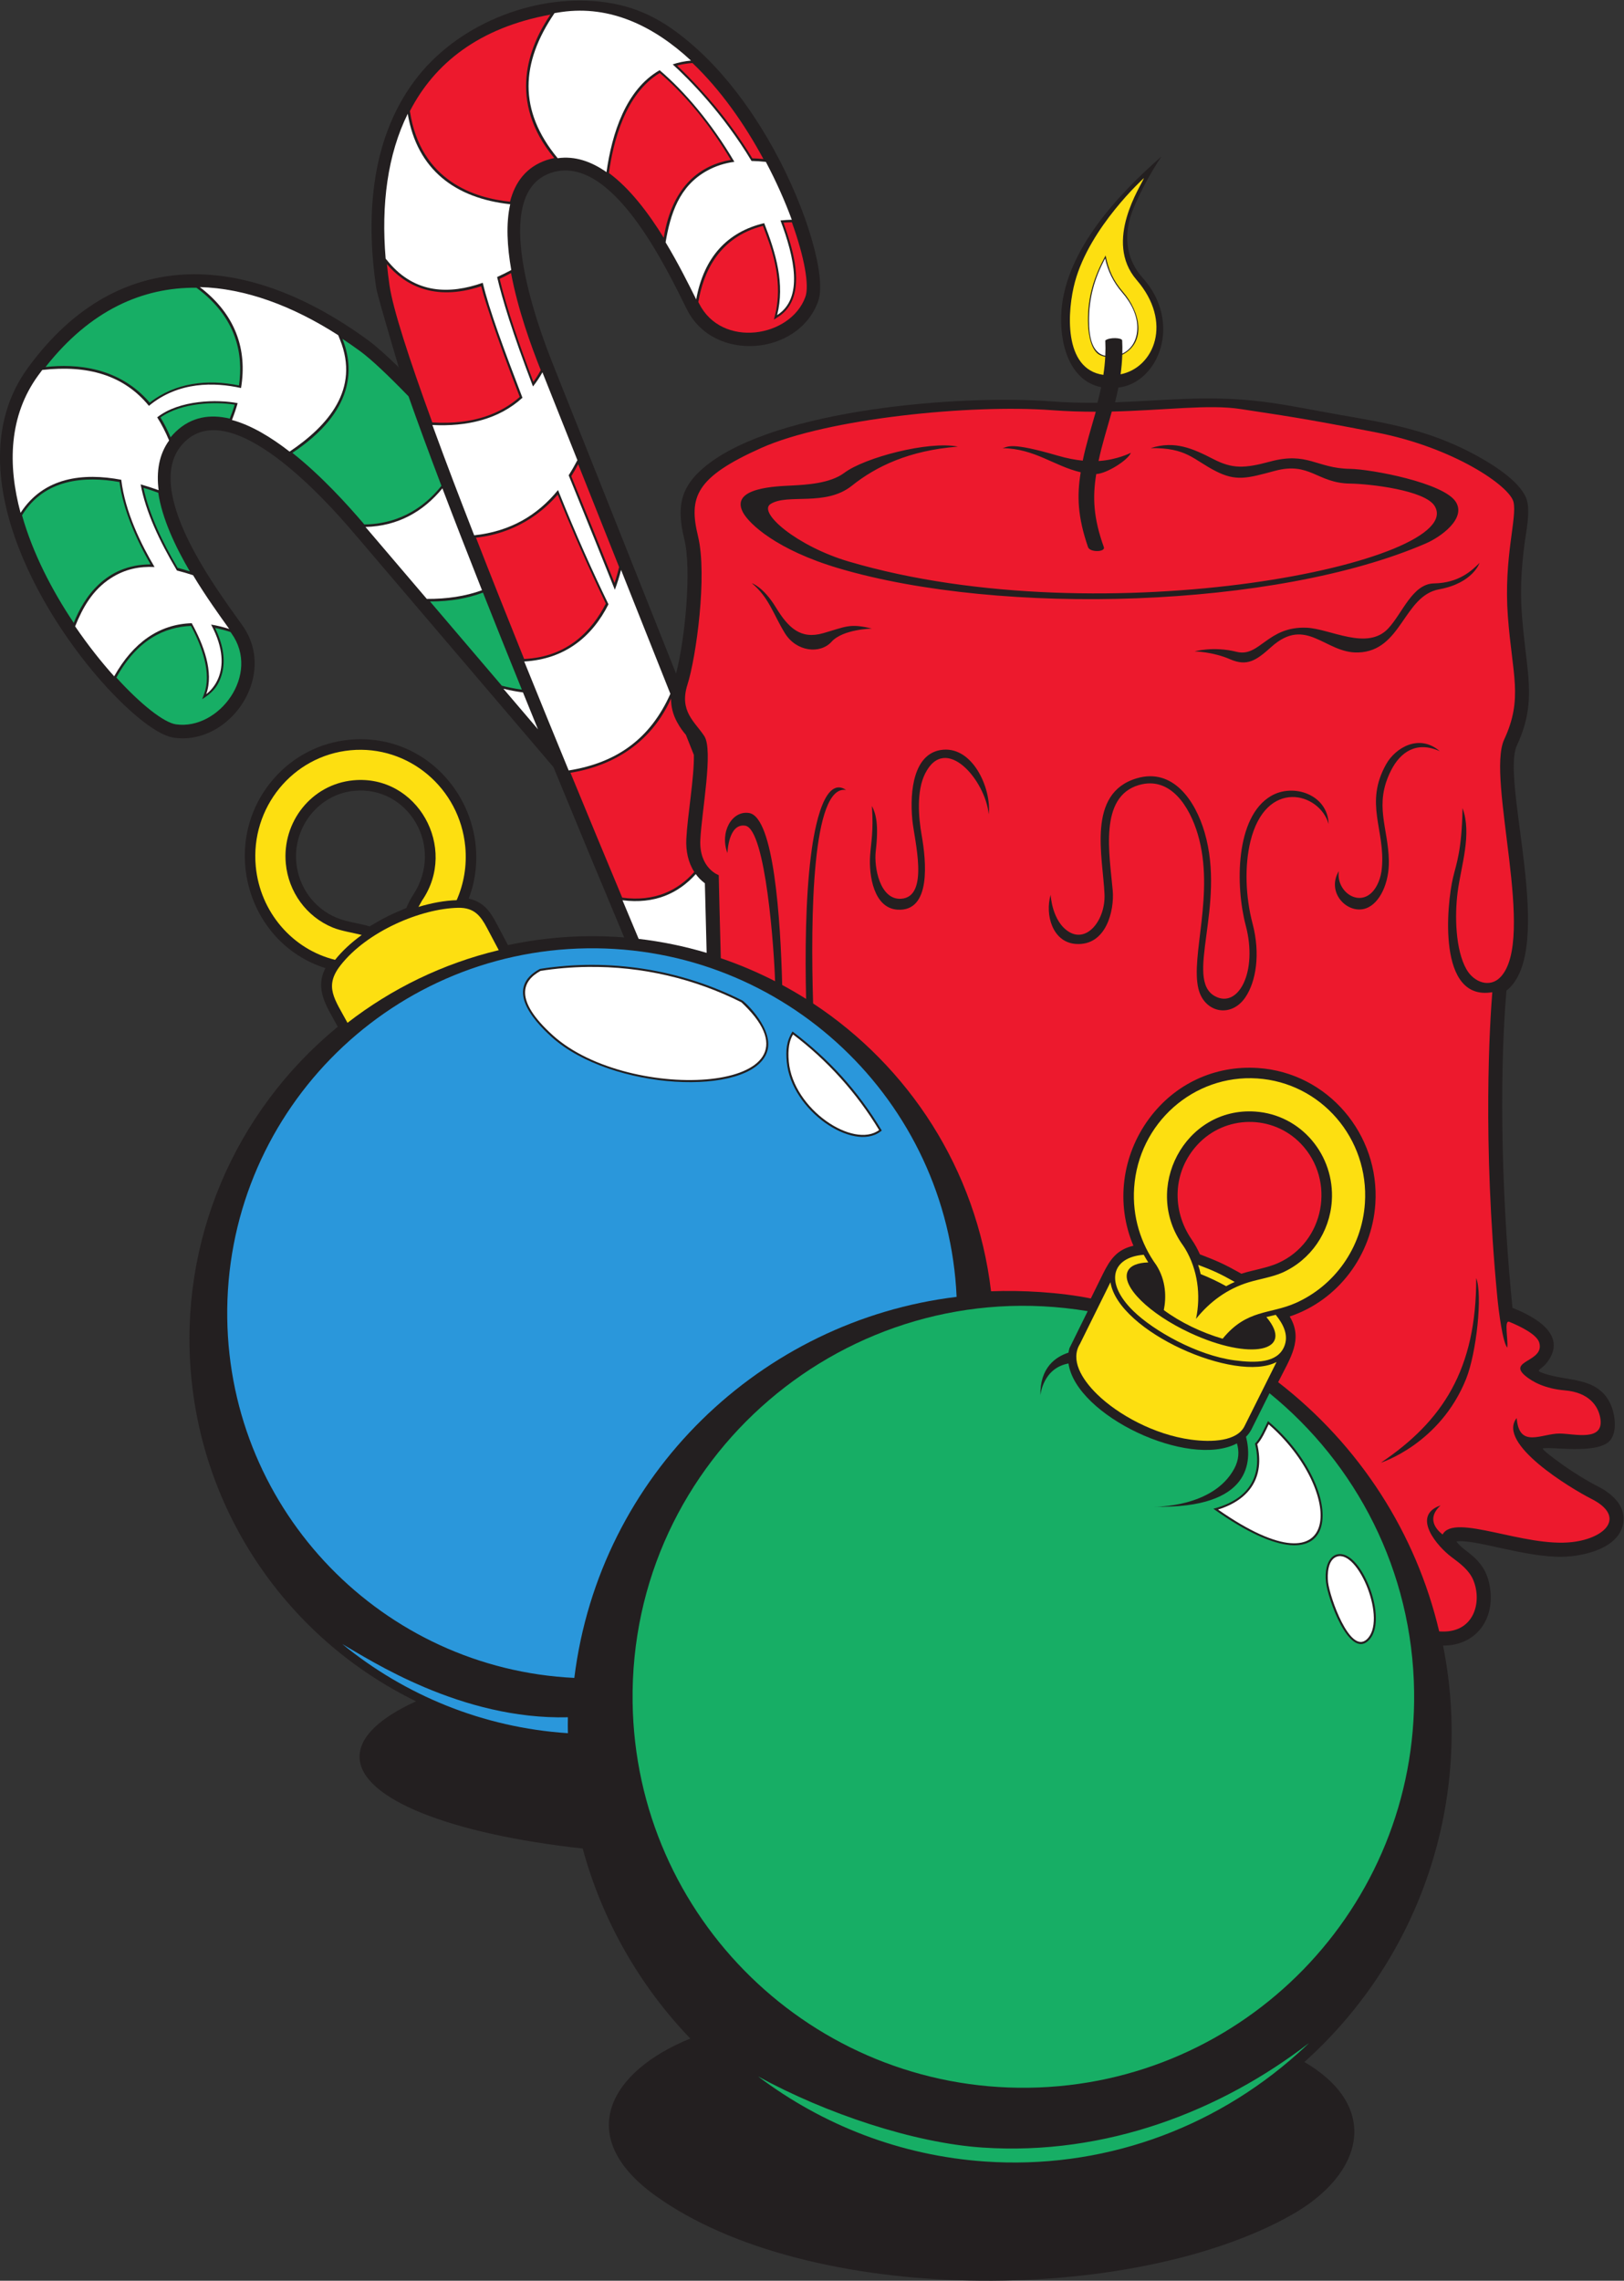
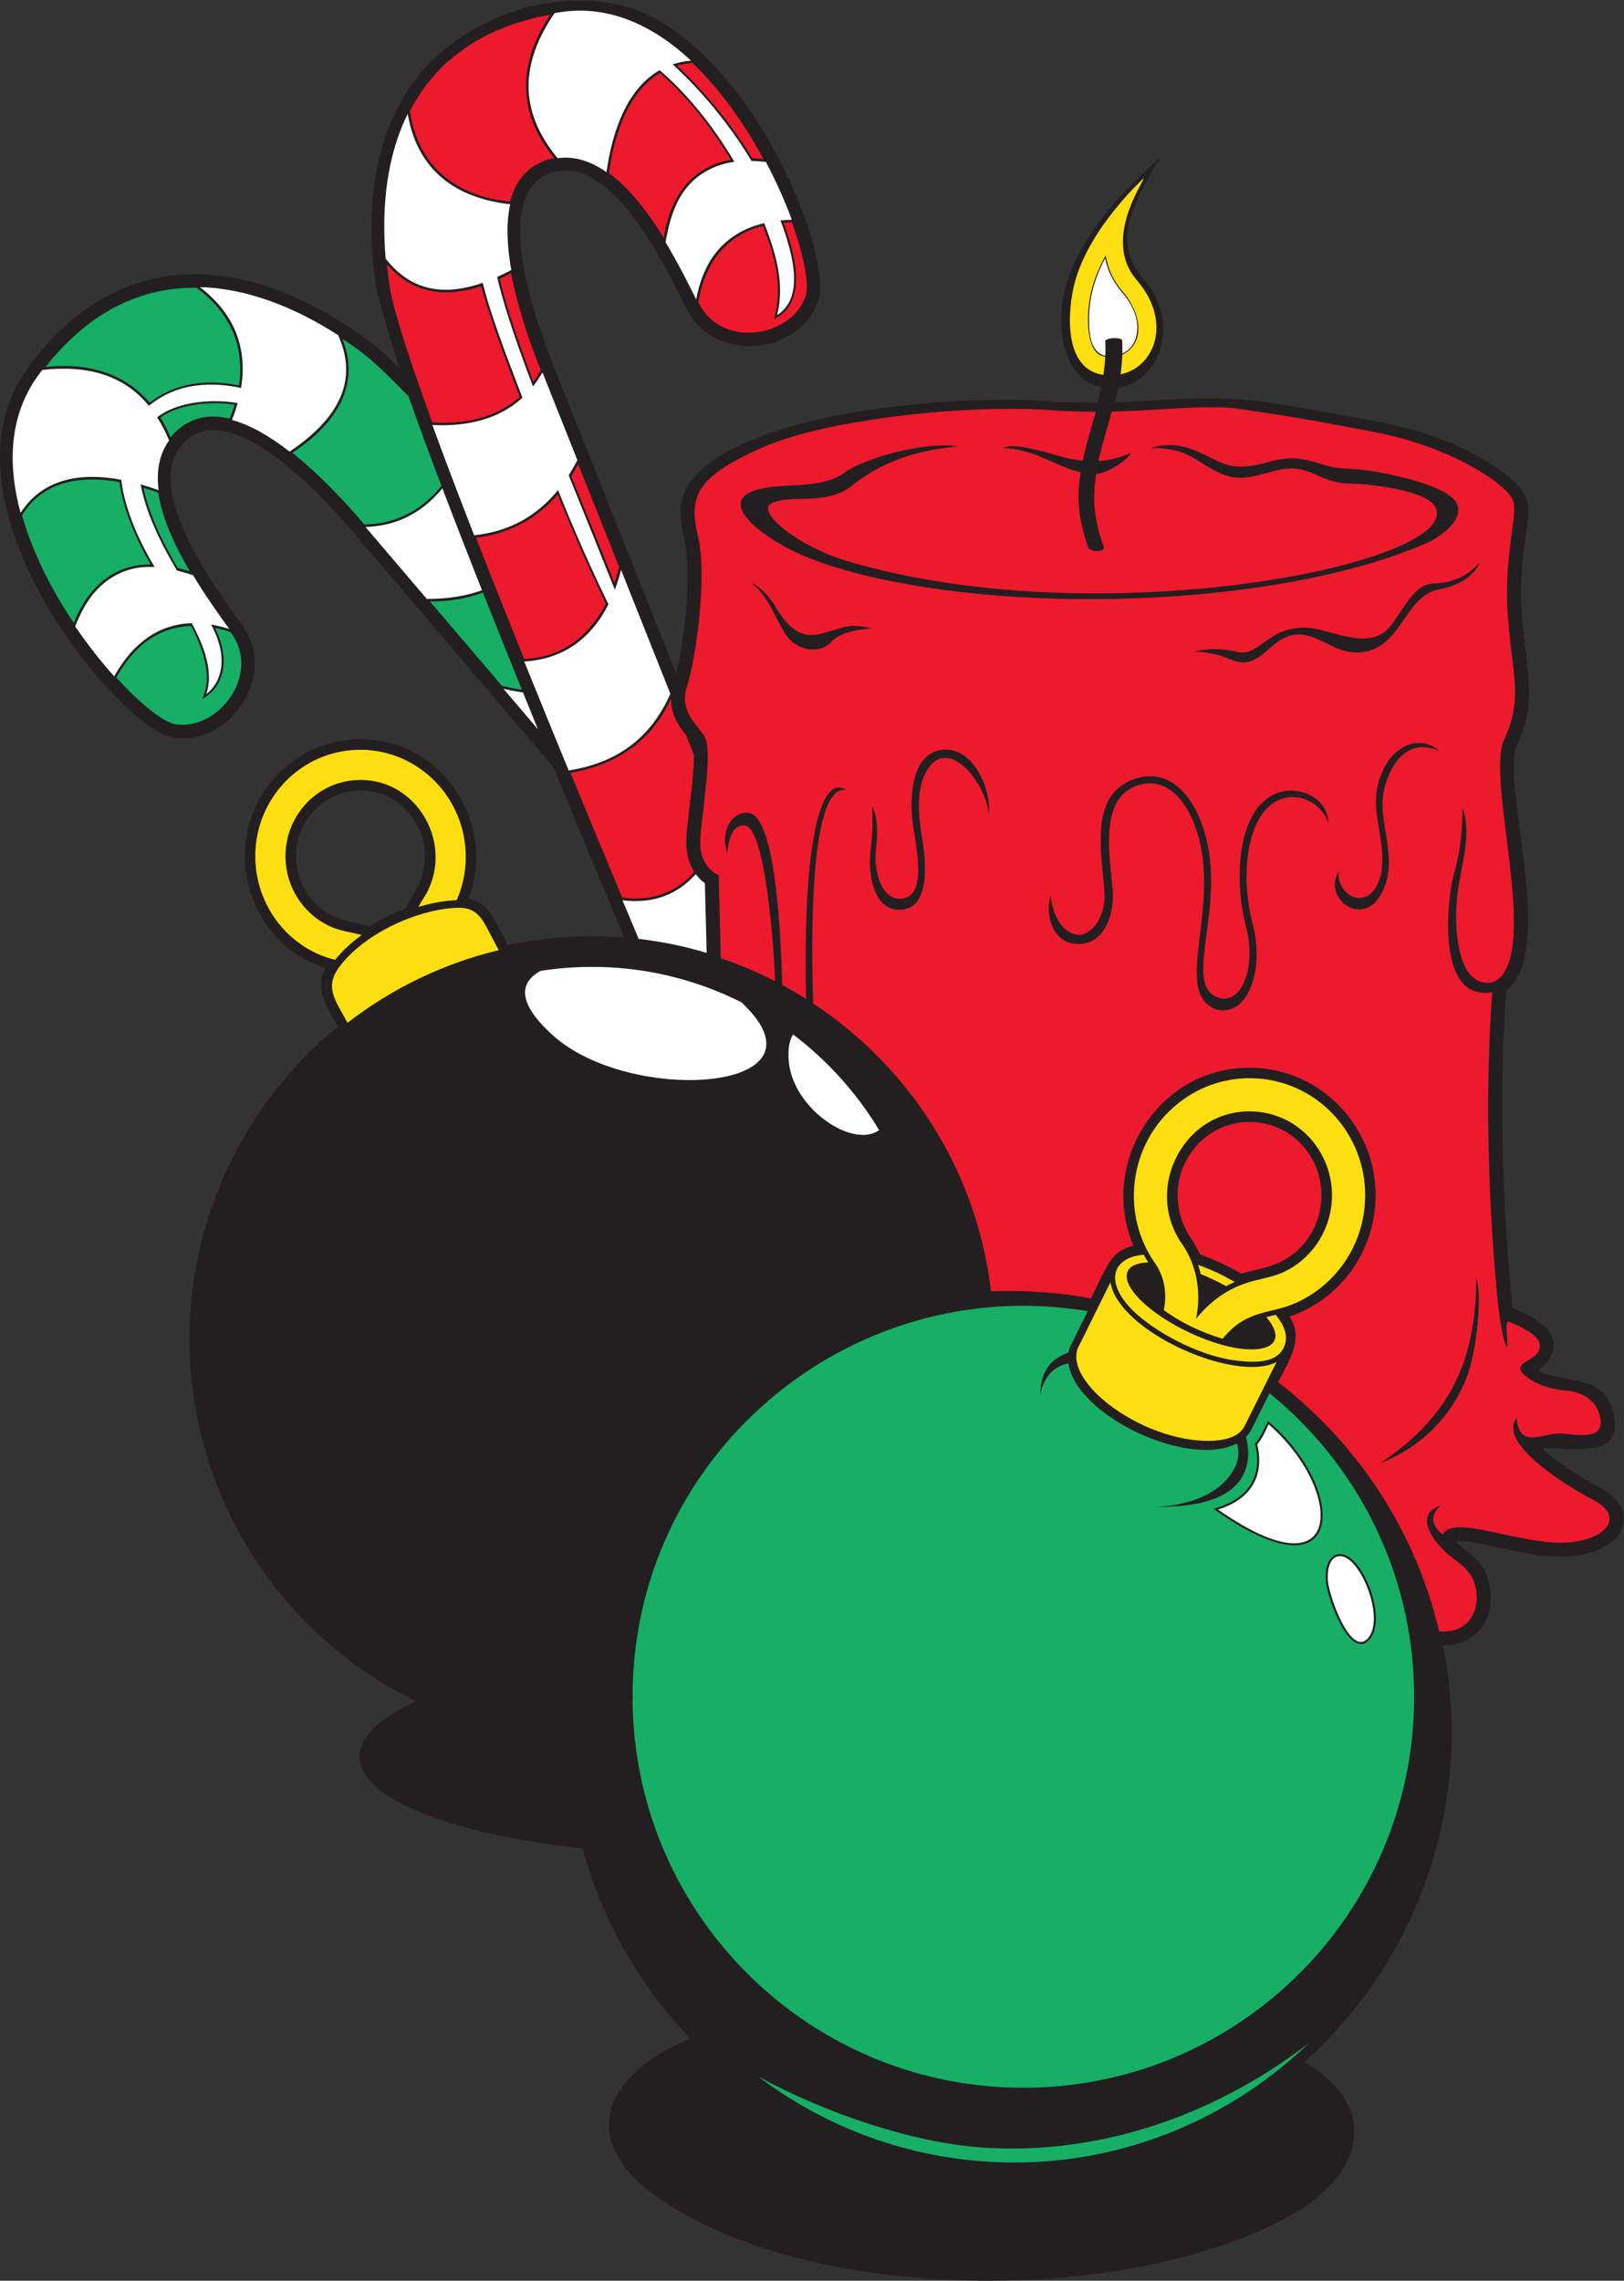
<svg xmlns="http://www.w3.org/2000/svg" viewBox="0 0 610.867 857.56" height="857.56" width="610.867" xml:space="preserve" id="svg2" version="1.1">
  <rect x="0" y="0" width="610.867" height="857.56" fill="#333333" stroke="none" />
  <defs id="defs6" />
  <g transform="matrix(1.333,0,0,-1.333,0,857.56)" id="g10">
    <g transform="scale(0.1)" id="g12">
      <path id="path14" style="fill:#231f20;fill-opacity:1;fill-rule:evenodd;stroke:none" d="m 3096.79,5297.2 c 3.87,14.73 7.39,29.34 10.44,43.93 -91.4,18.75 -119.05,127.29 -111.96,216.83 13.46,170.5 159.39,326.53 282.05,433.83 -30.43,-44.48 -75.32,-126.8 -88.92,-175.33 -16.4,-58.52 -7.33,-118.41 35.81,-166.57 113.93,-127.18 44.51,-296.92 -68.38,-309.85 -2.73,-13.82 -5.89,-27.66 -9.39,-41.59 135.32,4.97 254.39,19.21 393.55,4.49 59.54,-6.29 118.71,-17.33 177.52,-28.37 170.11,-31.95 300.34,-43.21 456.92,-130.69 42.82,-23.93 123.09,-74.31 135.03,-124.57 8.41,-35.38 -3.31,-86.58 -7.89,-122.87 -17.09,-135.34 -8.53,-198.48 7.02,-330.69 10.54,-89.62 10.61,-151.62 -28.18,-235.21 -46.7,-100.65 113.48,-578.16 -29.45,-691.53 -23.04,-268.64 -10.46,-625.53 17.01,-894.87 61.62,-24.06 156.97,-75.68 97.91,-153.27 -18.77,-24.66 -38.75,-21.77 -6.59,-32.53 64.21,-21.45 144.86,-9.12 182.25,-79.34 15.82,-29.7 23.64,-83.32 1.74,-108.86 -35.69,-41.6 -177.44,-15.23 -190.08,-22.84 2.11,-7.53 58.87,-47.75 65.91,-52.53 28.1,-19.02 59.56,-38.87 89.87,-54.22 37.89,-19.2 77.36,-52.53 72,-99.65 -8.45,-74.42 -110.75,-97.58 -172.16,-98.84 -104.88,-2.14 -248.59,51 -299.06,43.28 23.19,-33.97 86.09,-46.36 95.98,-139.69 9.17,-86.55 -45.43,-154.41 -133.7,-154.05 86.74,-433.2 -62.58,-880.311 -391.39,-1174.647 216.65,-126.445 167.23,-316.609 -36.51,-431.492 -452.86,-255.356 -1365,-256.535 -1796.58,55.918 -230.01,166.519 -126.51,350.066 100.33,441.766 -142.44,148.527 -248.3,332.055 -303.64,535.975 -369.49,40.54 -628,139.28 -629.61,258.06 -0.77,56.98 57.72,110.93 159.36,157.25 -347.66,169.3 -596.527,511.01 -634.437,916.15 -35.415,378.49 120.234,745.65 413.55,986.58 -28.754,53.48 -66.875,104.44 -34.746,165.31 -223.82,70.83 -302.332,355.89 -145.355,535 54.886,62.63 130.539,101.47 213.476,109.23 111.402,10.41 216.182,-35 285.162,-123.01 72.01,-91.87 92.69,-215.79 51.02,-325.12 41.88,-9.59 60.06,-35.14 79.48,-71.99 l 31.17,-59.14 c 108.47,23.06 218.77,30.31 328.04,21.59 -66.7,159.03 -134.14,321.19 -199.51,480.3 l -565.037,662.54 c -78.684,92.25 -340.563,383.61 -474.317,256.34 -13.496,-12.84 -23.863,-27.88 -30.781,-45.19 -32.324,-80.91 17.742,-193.88 55.98,-264.98 39.723,-73.86 87.524,-140.88 136.289,-208.79 27.996,-38.98 39.262,-85.06 32.891,-132.57 -14.293,-106.43 -115.055,-199.97 -225.621,-184.33 -59.844,8.47 -150.356,99.19 -189.508,141.81 -195.137,212.44 -425.547,623.12 -223.355,901 261.433,359.31 631.058,319.42 960.499,78.3 21.68,-15.87 50.63,-41.63 85.47,-75.52 15.28,-45.56 -58.75,196.16 -62.88,224.27 -30.18,205.13 -14.84,430.33 119.8,597.93 121.97,151.83 339.68,234.47 531.01,206.07 101.44,-15.06 174.98,-60.01 250.4,-127.25 137.36,-122.46 248.04,-310.99 308.96,-482.12 19.41,-54.53 57.37,-176.92 36.92,-233.79 -55.2,-153.51 -294.94,-173.55 -370.22,-22.47 -58.44,117.29 -212.48,442.64 -383.53,385.11 -175.01,-58.87 -39.61,-426.48 5.24,-539.13 l 347.64,-873.2 c 25.92,98.37 43.98,293.72 23.52,378.03 -21.92,90.34 -13.71,148.08 61.55,208.48 199.75,160.32 719.5,200.23 970.84,181.44 44.4,-3.32 88.68,-4.65 133.18,-4.11 z M 1043.14,3820.32 c 39.86,23.86 60.53,34.1 103.46,51.74 5.34,13.03 11.82,25.62 19.52,37.42 88.98,136.5 -14.4,307.42 -166.155,293.22 -100.781,-9.44 -173.203,-102.49 -163.856,-202.35 6.442,-68.82 49.676,-129.19 113.766,-155.72 29.578,-12.24 62.545,-15.43 93.265,-24.31 v 0" />
      <path id="path16" style="fill:#fddf11;fill-opacity:1;fill-rule:evenodd;stroke:none" d="m 3162.14,5377.53 c 95.17,18.99 147.81,147.6 45.27,266.06 -94.85,109.57 13.46,266.7 20.65,287.54 0,0 -152.54,-137.54 -194.66,-292.72 -21.81,-80.31 -33.84,-246.62 80.12,-262.51 2.55,16.86 4.37,33.79 5.27,50.95 -8.9,2 -17.31,4.85 -24.13,11.68 -19.97,19.98 -24.26,62.27 -24.46,89.3 -0.54,70.24 16.77,123.69 49.51,184.91 8.48,-40.51 21.43,-70.71 49.05,-102.61 48.35,-55.85 67.74,-141.96 -1.85,-177.46 -0.62,-18.58 -2.26,-36.9 -4.77,-55.14 v 0" />
      <path id="path18" style="fill:#ffffff;fill-opacity:1;fill-rule:evenodd;stroke:none" d="m 3118.51,5704.41 c -30.69,-57.35 -45.92,-112.71 -45.44,-176.56 0.26,-34.44 4.12,-89.48 45.86,-98.11 0.66,14.22 0.69,28.6 -0.01,43.21 11.44,9.58 47.28,7.89 47.68,0.05 0.62,-12.54 0.74,-24.9 0.4,-37.16 21.71,10.27 40.07,31.66 42.11,67.84 2.2,38.89 -17.78,75.98 -42.53,104.56 -25.38,29.32 -40.88,61.85 -48.07,96.17 v 0" />
      <path id="path20" style="fill:#ffffff;fill-opacity:1;fill-rule:evenodd;stroke:none" d="m 654.465,5248.66 c 53.902,-14.41 110.027,-48.31 162.715,-89.25 110.039,74.12 198.22,176.6 142.437,315.36 l -5.238,13.03 c -129.137,82.81 -262.234,132.37 -390.516,135.71 100.707,-76.71 134.407,-175.71 116.278,-284.7 -74.438,16.42 -176.246,19.15 -259.899,-50.31 -70.855,86.67 -172.453,115.7 -300.965,101.29 -3.949,-5.18 -7.882,-10.45 -11.777,-15.81 C 25.27,5260.96 21.199,5123.1 58.027,4986.7 c 65.7,101.26 177.051,113.42 284.121,93.31 10.747,-91.52 57.532,-184.99 93.938,-246.07 -41.898,2.2 -83.445,-5.67 -123.492,-31.62 -51.242,-33.2 -78.614,-81.62 -100.598,-135.74 35.797,-52.57 73.68,-100.39 110.195,-141 53.782,95.78 127.336,147.1 218.817,149.81 33.015,-59.66 63.254,-138.13 40.871,-200.02 0,0 87.777,57.7 13.848,196.17 16.558,-2.71 33.613,-6.82 51.16,-12.36 -28.328,39.37 -66.555,92.61 -102.117,151.64 -15.09,4.95 -30.266,9.47 -45.477,13.21 -49.344,83.14 -88.316,165.95 -102.414,243 17.344,-4.92 34.328,-10.47 50.723,-16.37 -6.61,51.79 0.617,100.2 29.57,140.19 -10.004,24.08 -21.231,45.79 -33.621,65.28 63.051,49.66 170.597,50.86 227.019,39.98 -4.398,-15.66 -9.777,-31.48 -16.105,-47.45 z m 376.825,-301.75 173.07,-202.93 c 56.57,-0.3 108.63,7.29 155.74,24.5 -40.1,101.26 -77.64,197.69 -111.73,287.36 -53.02,-64.7 -124.19,-106.43 -217.08,-108.93 z m 389.2,-456.35 97.62,-114.47 c -14.28,34.96 -28.4,69.67 -42.37,104.12 -18.28,2.37 -36.74,5.86 -55.25,10.35 v 0" />
      <path id="path22" style="fill:#17ae65;fill-opacity:1;fill-rule:evenodd;stroke:none" d="m 496.191,5215.86 c -5.449,-5.18 -10.375,-10.58 -14.914,-16.13 -8.566,20.62 -18.117,39.24 -28.457,56.04 59.481,42.32 154.832,44.91 209.375,36.13 -4.23,-14.14 -9.007,-27.35 -13.902,-39.38 -55.348,13.19 -107.996,5.31 -152.102,-36.66 z m -73.757,81.75 c -86.289,100.64 -207.528,110.15 -293.938,100.46 126.813,161.24 274.606,225.03 425.82,223.6 114.762,-84.6 132.61,-189.33 120.004,-275.6 -88.812,18.2 -179.34,8.23 -251.886,-48.46 z m 24.093,-254.21 c 10.918,-72.78 47.813,-151.42 89.235,-221.92 -11.938,4.01 -23.457,7.34 -34.61,10.08 -41.461,70.28 -80.23,149.46 -96.289,225.75 14.996,-4.49 29.004,-9.25 41.664,-13.91 z m -21.742,-202.02 c -126.941,-0.35 -188.285,-93.51 -216.68,-165.02 -61.39,91.58 -115.98,196.96 -145.937,303.52 63.098,103.07 177.113,111.18 274.961,93.75 10.242,-76.96 46.367,-160.11 87.656,-232.25 z m 225.715,-190.93 2.488,-3.46 c 83.336,-116.05 -35.383,-273.97 -156.383,-256.85 -33.457,4.73 -97.917,54.66 -168.175,131.91 58.89,107.66 137.129,142.81 210.519,145.73 33.551,-62.65 57.364,-135.56 37.512,-190.44 l -5.887,-16.29 c 26.481,17.4 43.508,32.24 54.504,67.3 13.93,44.4 2.219,91.66 -18.086,133.69 15.231,-3.04 29.824,-7.05 43.508,-11.59 z m 315.805,827 c 16.863,-11.13 33.562,-22.72 50.045,-34.78 30.91,-22.63 77.64,-66.68 136.47,-127.36 26.47,-75.15 57.81,-160.13 92.83,-252.35 -71.02,-88.8 -156.69,-108.52 -217.59,-108.94 -48.087,56.38 -120.853,136.79 -203.037,201.93 176.897,117.41 173.997,240.11 141.282,321.5 z m 506.235,-989.37 c -21.11,2.84 -40.3,6.88 -56.49,11 l -202.67,237.66 c 58.33,-0.31 107.75,9.41 149.4,24.98 34.92,-88.12 71.71,-179.78 109.76,-273.64 v 0" />
      <path id="path24" style="fill:#ffffff;fill-opacity:1;fill-rule:evenodd;stroke:none" d="m 1439.75,5857.21 c -12.41,-54.4 -8.64,-119.86 2.96,-185.57 -13.14,-7.05 -26.48,-13.68 -39.94,-19.75 14.33,-61.47 43.5,-158.07 101.18,-308.66 9.64,12.13 18.57,25.4 26.7,39.86 l 98.66,-247.79 c -7.77,-14.91 -15.97,-29.14 -24.63,-42.66 51.98,-127.76 95.31,-235.34 130.3,-322.84 6.82,18 12.64,36.74 17.52,56.05 l 139.18,-349.58 c -56.46,-126.58 -151.15,-194.57 -286.95,-216.23 -42.07,102.3 -83.98,204.75 -125.43,307.39 115.77,6.72 191.99,70.67 237.67,161.28 -42.67,87.6 -92.03,196.25 -142.31,322.31 -58.27,-71.61 -134.62,-116.48 -236.58,-127.7 -44.68,114.97 -71.48,184.15 -118,311.22 97.56,-5.03 187.72,16 254.18,76.82 -52.98,137.99 -93.98,248.12 -112,324.25 -93.89,-32.92 -189.97,-31.18 -264.93,57.31 l -9.08,10.72 c -12.94,152.86 5.38,293.7 62.32,408.7 26.42,-158.56 135.07,-238.38 289.18,-255.13 z m 458.47,394.5 c 45.37,-41.42 141.15,-137.04 222.43,-272.39 13.35,-0.28 26.81,-1.23 40.44,-2.6 29.77,-56.2 54.37,-112.03 73.23,-163.29 -10.94,-0.28 -21.58,-0.95 -31.92,-1.99 39.1,-103.98 65.55,-219.32 -9.49,-267 22.22,88.43 -3.22,174.07 -36.49,259.4 -104.22,-24.68 -170.21,-96.27 -191.84,-215.15 -21.59,43.42 -50.82,102.09 -86.42,161.1 13.74,80.51 38.27,157.9 115.92,201.34 25.51,14.28 51.57,22.08 78.18,25.71 -64.46,109.32 -140.34,198.65 -210.87,258.41 -95.14,-54.33 -134.52,-178.02 -149.95,-287.56 -42.73,30.03 -88.91,46.24 -137.79,39.31 -111.93,135.28 -104.12,269.31 -8.82,409.37 6.42,1.07 12.91,2.09 19.48,3.04 138.33,19.95 262.15,-40.82 365.57,-137.07 -18.57,-1.66 -35.74,-5.32 -51.66,-10.63 z m -96.06,-2466.69 c -15.23,36.29 -30.44,72.61 -45.62,108.93 90.62,-11.57 157.95,19.34 206.77,73.75 7.05,-9.62 15.57,-18.36 25.71,-25.92 l 5,-196.25 c -63.07,18.81 -127.22,31.96 -191.86,39.49 v 0" />
      <path id="path26" style="fill:#ed192d;fill-opacity:1;fill-rule:evenodd;stroke:none" d="m 1542.66,5981.86 c 7.13,2.4 14.2,4.23 21.23,5.64 -132.76,160.49 -72.28,314.06 -10.69,404.58 -201.8,-36.85 -327.21,-137.76 -396.54,-272.15 29.87,-198.38 184.59,-245.72 282.57,-255.47 14.17,55.11 45.72,97.99 103.43,117.4 z m 175.69,-36.61 c 59.27,-43.63 111.58,-112.98 154.6,-182.52 24.72,151.77 108.41,205.26 189.24,219.68 -54.83,92.44 -122.27,178.04 -200.46,245 -98.16,-59.03 -131.84,-196.2 -143.38,-282.16 z m 404.56,41.55 c 10.9,-0.26 21.41,-1 31.34,-2.07 -52.32,97.04 -120.03,194.52 -200.27,270.76 -15.42,-0.98 -29.84,-3.44 -43.36,-7.15 38.21,-35.89 79.64,-81.24 107.14,-114.4 38.32,-46.21 73.78,-95.43 105.15,-147.14 z m -152.3,-405.38 1.9,-3.82 c 63.72,-127.88 258.79,-96.63 300.15,18.37 11.44,31.8 -2.62,112.11 -38.13,210.3 -8.14,-0.11 -16.01,-0.47 -23.67,-1.03 7.13,-19.5 13.61,-39.22 19.39,-59.15 19.11,-65.98 34.58,-162.77 -34.24,-206.52 l -12.2,-7.75 3.52,14.02 c 16.88,67.22 5.15,140.8 -17.86,205.18 -5.19,14.97 -10.73,30 -16.6,45.05 -125.39,-31.94 -168.55,-132.59 -182.26,-214.65 z m -878.77,106.84 c 1.96,-20.1 4.41,-40.29 7.39,-60.49 9.69,-65.88 54.32,-204.24 120.65,-386.04 119.61,-7.28 197,27.75 246.75,72.01 -31.11,80.8 -61.63,162.39 -85.51,235.72 -4.79,14.7 -15.12,44.08 -23.25,76.4 -135.47,-44.84 -218.49,6.28 -266.03,62.4 z m 413.26,-332.07 c 8.19,11.23 15.04,22.4 20.78,33.07 -27.4,68.86 -64.54,170.74 -83.77,273.83 -11.02,-6 -21.75,-11.43 -32.22,-16.33 20.53,-85.61 57.94,-192.78 95.21,-290.57 z m -161.97,-439.55 c 42.26,-108.42 88.05,-223.56 135.83,-342.07 122.81,5.31 191.98,80.69 230.58,156.17 -50.03,104 -97.45,212.7 -135.76,307.4 -76.12,-87.84 -167.49,-114.55 -230.65,-121.5 z m 390.92,-127.67 c 5.51,16.16 9.75,31.36 12.99,44.77 l -115.54,290.2 c -6.23,-11.97 -12.73,-23.26 -19.43,-33.92 40.7,-99.7 81.63,-200.38 121.98,-301.05 z m -124.29,-535.43 c 48.62,-118.25 97.78,-236.72 146.02,-352.25 92.99,-12.38 157.97,21.21 203.36,72.48 -17.35,26.87 -24.1,59.74 -22.46,92.89 3.32,67.62 22.58,173.41 21.28,237.29 l -22.53,56.61 c -7.28,8.5 -15.96,19.16 -25.45,36.96 -11.4,21.33 -16.48,43.13 -16.43,65.32 -67.75,-150.49 -199.94,-195.93 -283.79,-209.3 v 0" />
      <path id="path28" style="fill:#fddf11;fill-opacity:1;fill-rule:evenodd;stroke:none" d="M 989.262,4317.09 C 826.035,4301.82 706.223,4155.19 721.711,3989.65 733.863,3859.76 826.285,3755 945.59,3725.88 c 20.172,25.28 45.949,48.96 75.18,70.12 -26.204,6.68 -58.25,11.22 -82.262,21.16 -74.192,30.71 -124.528,100.52 -132.004,180.42 -10.953,117.03 72.629,223.67 190.687,234.72 180.309,16.87 296.059,-190.12 193.859,-339.04 l -10.27,-18.16 c 36.87,11.24 73.67,17.96 107.83,19.06 20.16,45.76 29.31,97.29 24.3,150.8 -15.49,165.54 -160.42,287.4 -323.648,272.13 z m 418.148,-563.97 -33.21,62.77 c -17.7,33.46 -35.66,57.68 -81.27,56.79 -104.58,-2.07 -256.78,-65.96 -332.133,-162.38 -46.817,-59.91 -16.594,-94.79 19.777,-162.1 124.136,96.21 268.966,167.13 426.836,204.92 v 0" />
      <path id="path30" style="fill:#17ae65;fill-opacity:1;fill-rule:evenodd;stroke:none" d="m 3069.29,2734.89 -51.54,-104.55 c -1.16,-4.15 -2.03,-8.28 -2.64,-12.4 -36.05,-11.7 -81.02,-42.04 -79.25,-120.71 0,0 6.12,76.71 79.22,90.11 20.97,-147.13 338.53,-297.17 475.31,-225.45 6.71,-22.27 5.88,-46.3 -7.56,-71.25 -59.59,-110.73 -225.19,-107.28 -225.19,-107.28 276.52,-5.98 275.11,131 258.45,197.22 5.75,5.8 10.77,12.38 14.85,19.89 l 51.4,102.94 c 245.07,-199 403.43,-501.18 408.04,-841.45 8.25,-608.85 -478.84,-1109.304 -1087.69,-1117.546 -608.87,-8.242 -1109.32,478.836 -1117.57,1087.706 -9.32,688.66 607.35,1214.98 1284.17,1102.77 z m 790.76,-930.62 c 53.49,47.18 1.37,200.49 -53.02,236.54 -37.92,25.15 -72.63,-4.66 -65.21,-71.13 5.22,-46.81 64.66,-212.68 118.23,-165.41 z m -436.14,373.27 c 134.22,35.51 130.6,131.57 117.48,183.74 15.04,15.17 26.21,42.66 36.68,63.61 226.44,-190.82 225.99,-518.26 -154.16,-247.35 z M 3693.85,670.496 c -9.98,-9.59 -20.16,-19.019 -30.51,-28.308 -243.77,-218.575 -559.54,-328.04 -882.95,-305.965 -239.73,16.367 -459.8,103.218 -641.26,240.117 192.15,-105.305 439.98,-187.492 632.07,-200.598 351.1,-23.945 675.64,104.453 922.65,294.754 v 0" />
      <path id="path32" style="fill:#ffffff;fill-opacity:1;fill-rule:evenodd;stroke:none" d="m 3856.23,1808.59 c 59.48,52.46 -23.3,254.66 -83.87,233.91 -25.92,-8.87 -27.26,-50.25 -24.82,-72.18 4.76,-42.62 61.58,-203.3 108.69,-161.73 z m -308.5,551.01 c 21.81,-92.22 -20.91,-156.55 -110.68,-184.29 361.43,-252.5 354.73,56.54 142.93,240.37 -8.98,-18.77 -18.75,-41.19 -32.25,-56.08 v 0" />
      <path id="path34" style="fill:#fddf11;fill-opacity:1;fill-rule:evenodd;stroke:none" d="m 3547.83,3391.31 c 179.8,-11.92 315.8,-169.46 303.7,-351.8 -8.46,-127.44 -87.02,-233.32 -194.94,-281.44 -73.21,-32.66 -138.05,-16.98 -206.5,-100.89 -58.66,16.9 -119.95,46.49 -166.03,80.74 7.14,34.85 6.82,82.84 -21.03,126.7 -44.1,60.68 -68.08,136.91 -62.7,218.08 12.1,182.34 167.71,320.53 347.5,308.61 z m -166.85,-525.79 c 42.5,-15.97 63.56,-25.68 103.29,-48.26 -7.9,-3.39 -15.98,-7.31 -24.24,-11.89 -22.85,12.67 -47.48,24.36 -71.89,34.11 -1.98,8.8 -4.37,17.5 -7.16,26.04 z m 218.98,-140.95 c 21.21,-26.29 37.38,-57.45 23.79,-89.65 -19.5,-46.23 -79.73,-46.93 -141.02,-38.64 -104.69,14.17 -226.98,82.68 -284.82,139.23 -81.78,79.96 -61.17,151.32 29.5,158.49 4,-7.26 8.27,-14.47 12.84,-21.6 -30.28,-0.82 -51.52,-9.33 -58.5,-26.01 -17.5,-41.81 61.16,-119.01 175.65,-172.41 171.8,-80.16 298.03,-52.93 216.08,44.3 8.62,2.16 17.4,4.12 26.48,6.29 z m -552.65,-82.31 86.23,174.26 c 21.89,-139.66 354.26,-285.6 468.64,-225.06 l -90.44,-181.1 c -21.17,-42.41 -91.47,-45.92 -151.01,-37.86 -104.68,14.16 -206.94,71.35 -264.77,127.89 -44.83,43.82 -75.82,97.62 -48.65,141.87 z m 296.86,269.05 c 35.45,-59.09 44.96,-131.17 30.76,-198.21 38.02,47.75 88.23,84.99 148.87,103.31 29.4,8.88 67.07,14.83 94.67,27.14 80.59,35.94 133.83,114.14 139.67,202.15 8.54,128.9 -86.46,243.59 -216.5,252.21 -198.6,13.18 -319.62,-217.68 -202.9,-378.26 l 5.43,-8.34 v 0" />
-       <path id="path36" style="fill:#2a97db;fill-opacity:1;fill-rule:evenodd;stroke:none" d="m 2699.41,2775.21 c -550.49,-66.6 -1007.48,-500.44 -1078.79,-1074.78 -539.1,25.84 -971.944,467.47 -979.347,1014.45 -7.695,568.51 447.107,1035.81 1015.627,1043.5 557.66,7.55 1017.87,-429.91 1042.51,-983.17 z m -215.31,465.92 c -76.96,-56.99 -251.25,59.01 -263.99,197.07 -3.01,32.62 -1.11,58.09 16.25,85.59 104.15,-78.69 184.5,-167.74 251.96,-279.55 l -4.22,-3.11 z m -959.59,459.33 c 194.4,30.15 394.03,-0.56 570.05,-89.13 6.94,-3.49 93.62,-83.39 68.92,-147.87 -47.79,-124.8 -438.74,-106.85 -606.95,44.89 -57.44,51.81 -130.08,138.99 -33.89,191.48 l 1.87,0.63 z m 78.03,-2156 c -240.31,15.81 -460.37,107.33 -636.571,251.4 77.731,-44.57 334.771,-213.97 636.511,-206.5 -0.4,-17.5 -0.27,-27.84 0.06,-44.9 v 0" />
      <path id="path38" style="fill:#ffffff;fill-opacity:1;fill-rule:evenodd;stroke:none" d="m 2237.89,3515.42 c 96.88,-73.24 179.49,-164.81 242.79,-269.67 -72.43,-53.62 -242.41,58.38 -254.84,192.98 -3.25,35.25 1.61,60.16 12.05,76.69 z m -712.5,179.35 c 43.15,6.69 87.24,10.52 132.12,11.14 156.02,2.13 303.72,-34.01 434.46,-99.72 2.8,-2.67 5.6,-5.33 8.41,-8.08 250.26,-245.68 -322.96,-281.27 -539.99,-85.48 -111.96,100.98 -86.19,154.25 -35,182.14 v 0" />
      <path id="path40" style="fill:#ed192d;fill-opacity:1;fill-rule:evenodd;stroke:none" d="m 2033.99,3730.49 c -2.67,101.17 -5.49,210.9 -5.8,234.2 0,0 -55.93,19.38 -51.96,100.01 3.97,80.63 37.07,252.3 11.22,292.24 -25.84,39.94 -71.78,69.54 -47.51,145.4 24.28,75.87 56.56,307.96 29.76,418.39 -26.79,110.43 -7.31,166.09 178.8,249.18 186.11,83.1 591.22,123.47 819.16,106.41 43.12,-3.22 84.64,-4.44 124.47,-4.41 -13.28,-47.26 -27.45,-91.99 -36.81,-137.96 -20.81,2.07 -44.43,6.46 -71,14.23 -133.35,38.93 -139.32,24.8 -155.17,21.01 91.45,-1.48 144.63,-50.25 220.46,-68.05 -11.06,-66.64 -8.69,-125.91 20.64,-211.13 5.32,-15.48 49.67,-14.04 44.65,-0.09 -29.67,82.36 -32.19,140.82 -21.48,206.29 29.65,1.25 89.77,39.24 97.65,59.88 0,0 -38.57,-19.96 -91.18,-23.17 9.79,46.96 24.47,92.35 37.43,139.51 150.13,3.36 273.54,21.03 363.36,7.1 121.7,-18.87 164.75,-23.62 382.91,-65.98 218.17,-42.37 376.52,-151.02 387.25,-196.2 10.73,-45.18 -28.24,-156.49 -15.88,-322.51 12.36,-166.03 43.61,-231.07 -10.47,-347.63 -51.08,-110.08 91.99,-563.28 -10.51,-670.1 -29.87,-31.16 -74.71,-14.96 -95.77,21.84 -31.33,54.8 -33.64,151.6 -24.96,218.37 9.73,74.87 40.79,162.65 13.84,236.55 -2.3,-121.62 -17.46,-156.05 -27.03,-196.67 -17.42,-73.9 -45.27,-349.31 110.92,-322.61 -6.79,-84.49 -28.27,-418.11 14.29,-861.04 3.9,-40.77 15.16,-126.6 27.95,-141.61 3.06,24.03 -10.04,79.43 6.14,72.75 30.92,-12.75 77.1,-35.26 84.06,-58.3 16.49,-54.68 -91.8,-50.39 -38.62,-94.41 19.52,-16.15 54.29,-35.68 111.29,-40.57 68.07,-5.85 93.19,-44.11 99.38,-76.27 13.49,-70.21 -72.93,-45.67 -114.38,-45.44 -50.89,0.29 -114.46,-43.46 -121.23,43.63 -57.8,-71.83 153.21,-198.72 211.21,-228.1 96.81,-49.06 41.98,-110.23 -54.01,-121.6 -135.4,-16.04 -333.59,82.9 -366.3,21.26 -19.12,15.02 -45.21,45.59 -5.81,82.09 -84.66,-29.46 -7.59,-117.03 31.12,-145.75 24.91,-18.48 49.61,-37.14 61.16,-64.56 26.09,-61.9 2.56,-153.12 -96.12,-144.99 -64.93,275.93 -223.4,524.18 -454.35,702.89 34.17,68.41 71.54,120.27 32.58,185.32 137.16,45.86 232.08,173.42 241.64,317.67 13,195.9 -134.26,370.14 -331.19,383.2 -121.79,8.08 -234.34,-44.42 -306.92,-142.37 -76.85,-103.73 -95.02,-240.21 -44.55,-359.01 -46.25,-10.71 -65.5,-37.66 -86.69,-80.68 l -33.54,-68.04 c -86.38,17.55 -195.29,23.83 -281.52,20.29 -41.13,346.03 -233.86,635.14 -502.11,811.96 -7.39,242.89 -3.36,618.16 93.17,602.1 -69.17,46.24 -94.11,-143.88 -99.35,-185.38 -15.55,-123.11 -16.48,-279.36 -13.58,-404 -22.02,13.87 -44.53,27 -67.48,39.35 -4.84,187.31 -23.63,473.89 -93.45,485.06 -48.38,7.73 -83.44,-54.3 -61.02,-112.96 0.02,0.28 2.37,84.86 50.2,77.21 58.32,-9.33 81.83,-355.6 84.16,-438.74 -49.23,25.27 -100.39,47.02 -153.12,64.94 z m 87.51,1057.74 c 0,0 32.26,-9.82 67.68,-67.92 35.41,-58.09 69.96,-91.34 133.93,-73 63.95,18.33 74.05,28.23 137.26,13.01 0,0 -81.94,-1.69 -113.8,-37.14 -31.85,-35.45 -99.5,-28.85 -132.18,24.77 -32.69,53.63 -44.5,100.07 -92.89,140.28 z M 3371.23,4596 c 0,0 53.32,15.05 118.38,-1.3 65.07,-16.36 86.65,72.68 197.47,67.99 66.44,-2.81 170.77,-65.64 230.09,-2.26 40.74,43.53 68.32,126.15 129.35,127.24 70.22,1.25 106.36,35.93 128.49,57.79 0,0 -18.71,-56.98 -113.85,-74.41 -101.17,-18.53 -105.16,-173.94 -228.29,-178.18 -93.73,-3.24 -146.45,104.63 -245.65,15.47 -41.97,-37.71 -67.76,-55.66 -116.06,-34.61 -48.3,21.05 -99.93,22.27 -99.93,22.27 z m 794.36,-1767.8 c 0.63,-257.18 -94.59,-403.39 -268.88,-520.66 0,0 166.4,52.16 240.28,236.02 29.54,73.53 46.97,238.23 28.6,284.64 z M 2703.07,5173.52 c -137.44,-10.73 -230.63,-55.52 -299.36,-110.38 -74.71,-59.63 -181.15,-20.97 -229.27,-51.46 -37.36,-23.68 74.69,-119.27 220.64,-162.3 723.94,-213.5 1750.85,0.17 1653.03,156.92 -27.68,44.36 -182.41,62.19 -238.6,62.97 -93.87,1.31 -112.77,62.8 -213.03,35.64 -77.4,-20.96 -108.8,-29.82 -166.35,-0.32 -64,32.81 -81.04,66.02 -183.09,64.72 68.72,21.99 119.52,-1.54 177.27,-31.19 53.29,-27.38 87.15,-26.44 159.69,-6.78 106.01,28.73 130.56,-19.2 225.59,-20.54 59.2,-0.84 264.71,-39.05 298.6,-93.37 29.33,-47 -42.17,-98.59 -85.08,-117.14 -423.61,-183.08 -1197.02,-205.51 -1655.24,-70.35 -176.58,52.09 -254.4,126.04 -271.43,158.17 -37.43,70.62 96.45,73.46 137.19,75.64 42.47,2.25 108.99,5.82 149.01,35.9 57.09,42.9 237.3,90.57 320.43,73.87 z M 2460.41,4159.91 c 11.76,-22.91 19.4,-53 10.8,-127.39 -5.35,-46.27 11.92,-137.63 71.13,-134.38 81.64,4.48 37.43,166.66 32.15,222 -8.25,86.27 5.57,184.46 78.62,197.35 90.61,15.99 145.28,-108.55 136.89,-181.11 -9.13,95.94 -122.19,229.19 -179.52,114.79 -24.73,-49.34 -18.62,-123.32 -9.76,-173.48 12.98,-73.48 27.52,-216.59 -68.34,-210.25 -66.89,4.42 -80.79,96.37 -77.11,151.83 2.64,39.89 10.05,66.86 5.14,140.64 z m 504.32,-250.5 c 0,-0.21 3.4,-75.57 52.32,-104.95 51.76,-31.07 102.66,35.79 99.69,106.39 -4.44,104.99 -51.44,285.45 91.37,327.21 102.12,29.87 164.92,-63.21 191.11,-152.76 60.92,-208.36 -58.13,-414.99 29.55,-462.16 65.34,-35.14 121.21,68.37 86.44,199.92 -29.12,110.15 -30.07,305.72 71.43,365.07 63.15,36.9 159.98,3.92 162.47,-78.92 -25.71,89.22 -177.33,129.73 -220.72,-49.61 -16.66,-68.86 -13.88,-155.76 6.12,-231.44 22.6,-85.48 9.81,-163.39 -20.13,-207.75 -40.51,-60.04 -115.94,-43.46 -132.5,23.3 -23.13,93.23 46.99,270.15 -1.81,436.02 -22.89,77.79 -77.1,165.29 -166.38,139.19 -113.46,-33.17 -82.69,-195.73 -73.78,-297.4 4.95,-56.38 -18.36,-157.14 -104.5,-150.8 -65,4.79 -87.23,81.55 -70.68,138.69 z m 813.14,66.83 c -9.23,-66.64 77.94,-115.97 112.66,-29.36 4.51,11.23 7.6,24.05 8.88,38.04 9.95,108.31 -50.63,181.74 12.39,293.32 25.76,45.61 92.77,86.53 150.97,36.17 -65.98,29.62 -111.48,-2.57 -137.69,-54.65 -48.87,-97.11 -7.81,-159.37 -5.96,-254.52 1.24,-63.06 -25.82,-119.73 -63.63,-133.76 -51.78,-19.21 -114.26,43.14 -77.62,104.76 z M 3385.85,2895.2 c 49.56,-18.81 70.97,-28.68 117.22,-54.72 33.83,10.98 71.22,15.68 103.39,30.03 131.75,58.77 163.31,233.27 64.71,336.38 -79.78,83.42 -214.09,82.27 -292.43,-2.85 -69.35,-75.35 -73.37,-184.19 -15.69,-267.62 8.94,-12.94 16.5,-26.81 22.8,-41.22 v 0" />
    </g>
  </g>
</svg>